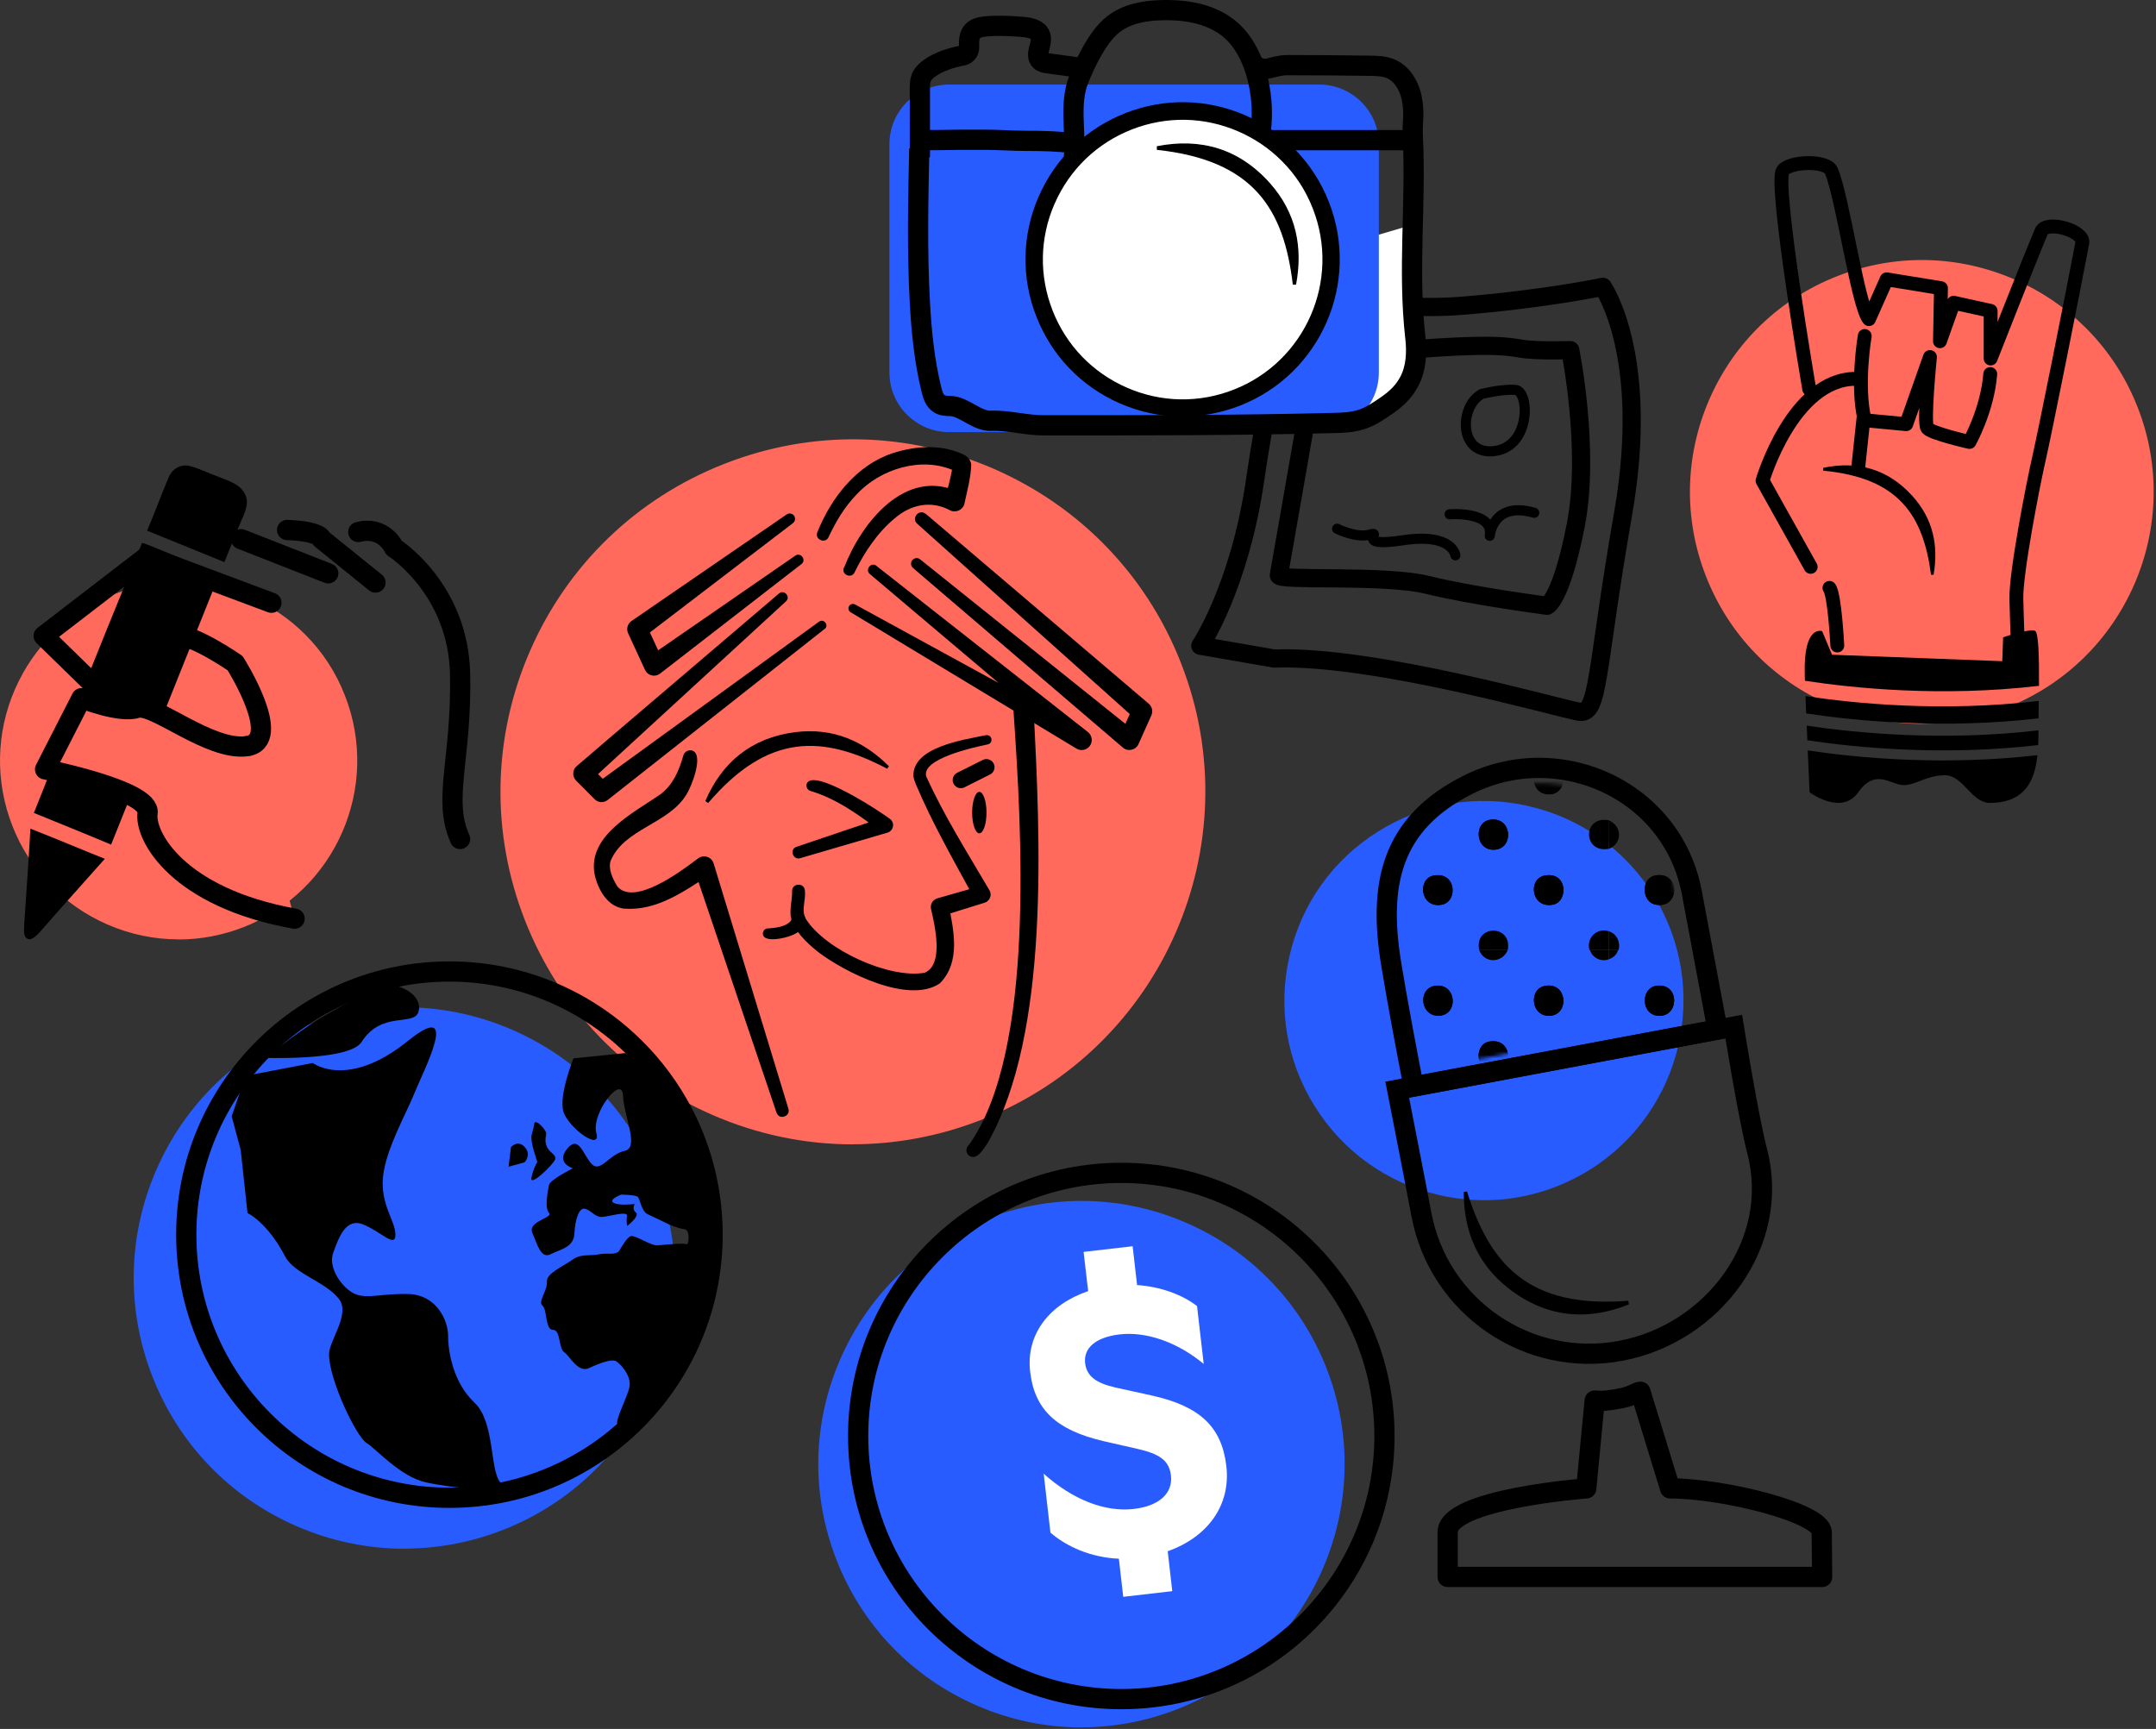
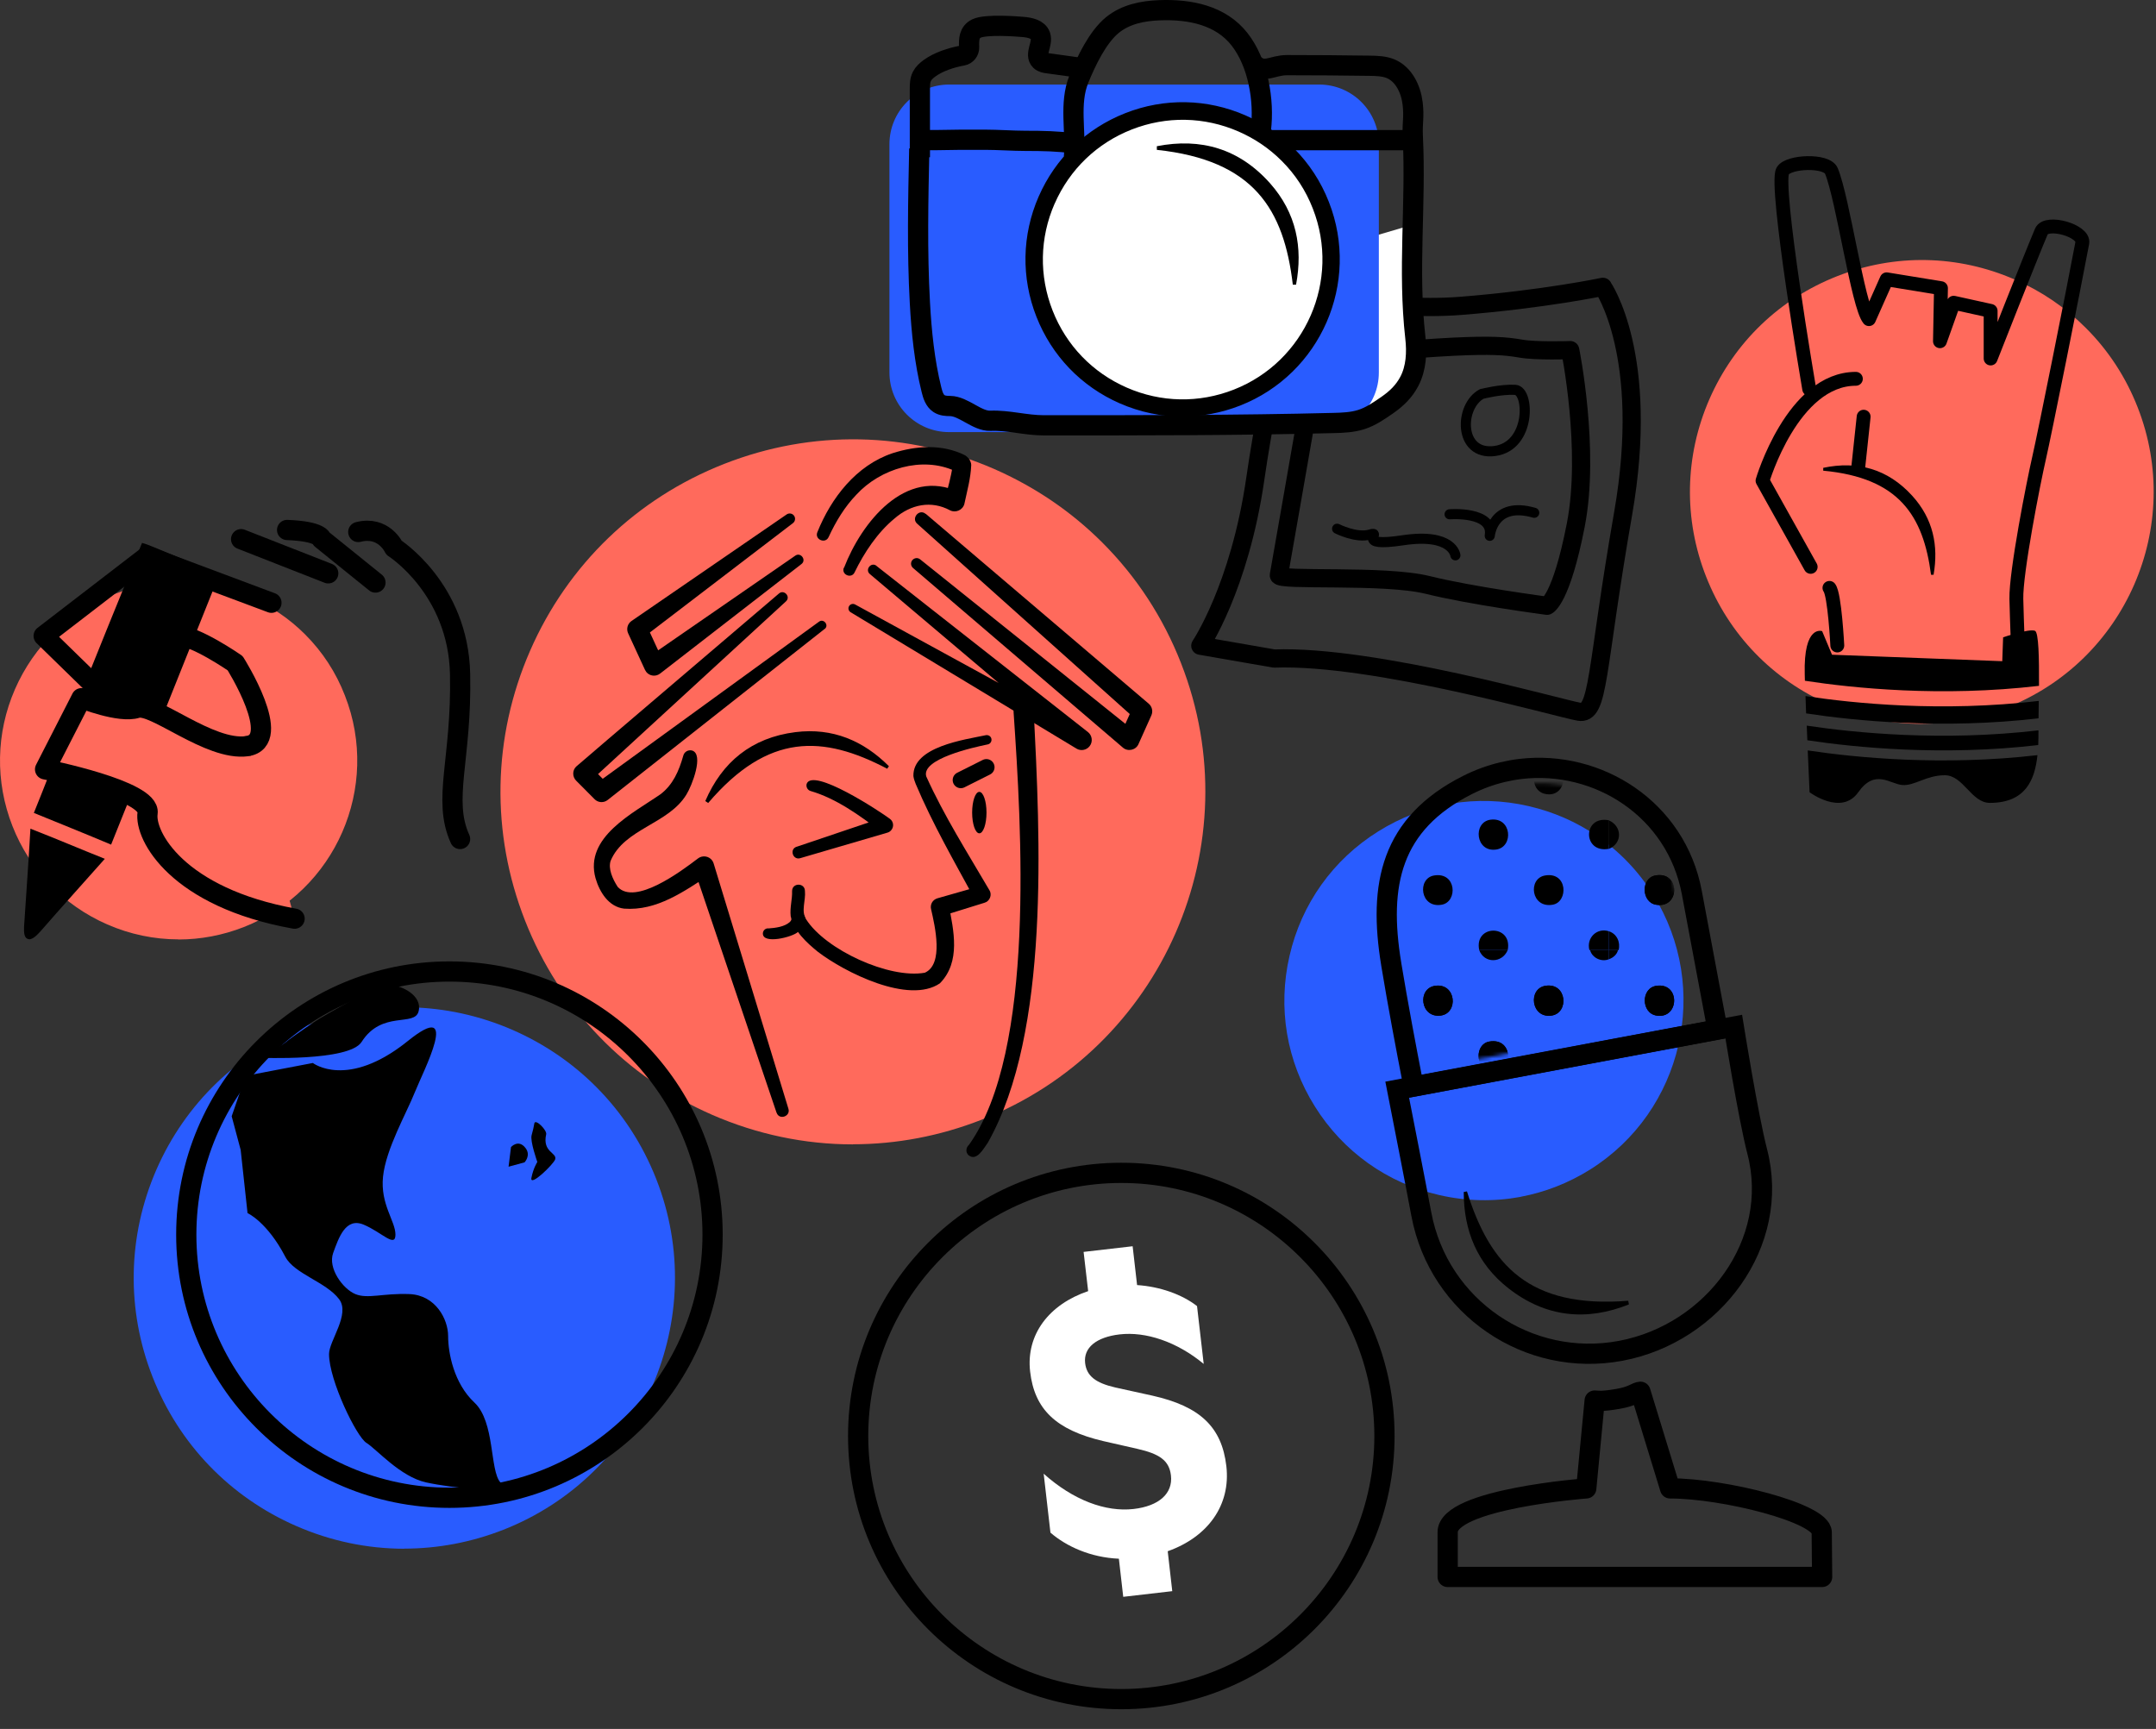
<svg xmlns="http://www.w3.org/2000/svg" width="606" height="486" viewBox="0 0 606 486" fill="none">
  <rect x="0" y="0" width="606" height="486" fill="#333333" stroke="none" />
  <path d="M50.205 264.055C43.385 264.055 36.565 262.662 30.143 259.849C17.868 254.478 8.377 244.647 3.489 232.172C-1.398 219.698 -1.142 206.03 4.2 193.754C9.57 181.45 19.402 171.988 31.877 167.1C44.351 162.213 57.991 162.469 70.295 167.811C76.12 170.368 81.32 173.892 85.753 178.324C90.64 183.212 94.42 188.98 96.949 195.516C107.065 221.289 94.306 250.472 68.533 260.588C62.594 262.918 56.371 264.083 50.176 264.083L50.205 264.055Z" fill="#FF6A5C" />
  <path d="M129.318 235.839C124.26 224.756 129.829 213.475 129.318 189.436C128.806 165.396 110.762 153.973 110.762 153.973C110.762 153.973 107.892 147.693 100.703 149.54" stroke="black" stroke-width="5.683" stroke-linecap="round" stroke-linejoin="round" />
  <path d="M105.533 163.749L90.387 151.53C90.387 151.53 90.273 149.342 80.697 148.973" stroke="black" stroke-width="5.683" stroke-linecap="round" stroke-linejoin="round" />
  <path d="M67.768 151.559L92.262 161.163" stroke="black" stroke-width="5.683" stroke-linecap="round" stroke-linejoin="round" />
  <path d="M76.294 169.431L41.371 156.36L12.273 178.751L25.231 191.396C25.231 191.396 45.463 178.95 50.095 178.751C54.726 178.552 66.093 186.424 66.093 186.424C66.093 186.424 79.96 208.332 69.361 209.753" stroke="black" stroke-width="5.683" stroke-linecap="round" stroke-linejoin="round" />
-   <path d="M68.28 145.392C69.076 143.317 69.956 141.215 68.933 139.055C67.74 136.299 64.643 135.304 62.057 134.281C59.13 133.23 56.317 131.781 53.305 130.985C50.719 130.36 48.389 131.837 47.394 134.224C45.263 139.14 43.501 144.227 41.342 149.171C48.588 152.098 55.862 155.053 63.08 158.008C64.756 153.774 66.461 149.569 68.223 145.392H68.28Z" fill="black" />
  <path d="M31.227 237.429C39.667 216.344 53.306 182.416 61.717 161.303C55.466 158.973 49.328 156.302 43.162 153.773C42.11 153.347 41.031 152.892 39.922 152.608C33.557 168.237 27.107 183.951 21.026 199.437C18.838 204.836 11.734 223.136 9.518 228.506C16.764 231.462 24.038 234.388 31.256 237.429H31.227Z" fill="black" />
  <path d="M8.267 264.056C9.603 263.857 10.654 262.55 11.535 261.612C17.445 254.82 23.498 248.143 29.465 241.408C22.475 238.624 15.57 235.668 8.551 232.94C8.04 242.147 7.358 251.325 6.761 260.532C6.761 261.782 6.562 263.885 8.267 264.027V264.056Z" fill="black" />
  <path d="M69.416 209.753C58.817 211.174 43.245 197.449 38.471 199.012C33.697 200.575 22.899 196.255 22.899 196.255L12.67 216.26C12.67 216.26 42.421 222.142 41.483 228.536C40.546 234.929 49.866 252.319 82.8 258.23" fill="#FF6A5C" />
  <path d="M69.416 209.753C58.817 211.174 43.245 197.449 38.471 199.012C33.697 200.575 22.899 196.255 22.899 196.255L12.67 216.26C12.67 216.26 42.421 222.142 41.483 228.536C40.546 234.929 49.866 252.319 82.8 258.23" stroke="black" stroke-width="5.683" stroke-linecap="round" stroke-linejoin="round" />
  <path d="M450.502 80.626C450.502 80.626 463.999 99.807 456.213 144.419C448.427 189.032 449.535 201.052 443.795 200.057C438.055 199.063 386.055 184.059 358.122 185.111L337.379 181.502C337.379 181.502 348.404 165.22 352.837 134.588C357.27 103.955 363.976 81.223 363.976 81.223C363.976 81.223 387.334 87.815 410.663 85.968C433.992 84.121 450.53 80.626 450.53 80.626H450.502Z" stroke="black" stroke-width="5.115" stroke-linecap="round" stroke-linejoin="round" />
  <path d="M441.353 98.416C441.353 98.416 447.037 126.434 442.916 147.575C438.796 168.716 434.846 170.279 434.846 170.279C434.846 170.279 413.506 167.466 401.287 164.425C389.069 161.385 359.147 163.459 359.459 161.669C359.772 159.879 365.512 127.229 367.103 117.966C368.695 108.702 368.297 100.433 368.297 100.433C368.297 100.433 398.247 97.933 408.619 97.45C418.99 96.966 423.025 97.222 427.43 97.99C431.834 98.757 441.353 98.416 441.353 98.416Z" stroke="black" stroke-width="5.115" stroke-linecap="round" stroke-linejoin="round" />
  <path d="M416.574 110.689C410.067 114.07 409.896 128.165 420.154 126.772C430.413 125.38 429.929 109.808 425.894 109.581C421.859 109.353 416.602 110.717 416.602 110.717L416.574 110.689Z" stroke="black" stroke-width="2.842" stroke-linecap="round" stroke-linejoin="round" />
  <path d="M375.828 148.625C375.828 148.625 381.256 151.381 385.092 150.244C388.928 149.108 380.346 153.967 394.355 151.864C408.364 149.761 409.074 156.098 409.074 156.098" stroke="black" stroke-width="2.842" stroke-linecap="round" stroke-linejoin="round" />
  <path d="M407.451 144.562C407.451 144.562 419.954 143.567 418.732 150.614C418.732 150.614 419.556 140.754 431.235 144.136" stroke="black" stroke-width="2.842" stroke-linecap="round" stroke-linejoin="round" />
  <path d="M347.55 118.192H377.841C377.841 118.192 390.571 118.135 394.066 110.747C397.561 103.359 397.959 79.12 397.959 79.12L396.055 63.463L380.967 67.896L349.88 104.183L347.521 118.192H347.55Z" fill="white" />
  <path d="M370.795 23.767H266.765C257.506 23.767 250 31.273 250 40.533V104.695C250 113.954 257.506 121.46 266.765 121.46H370.795C380.054 121.46 387.56 113.954 387.56 104.695V40.533C387.56 31.273 380.054 23.767 370.795 23.767Z" fill="#295CFF" />
  <path d="M332.407 112.566C354.473 112.566 372.36 94.679 372.36 72.614C372.36 50.548 354.473 32.661 332.407 32.661C310.342 32.661 292.455 50.548 292.455 72.614C292.455 94.679 310.342 112.566 332.407 112.566Z" fill="white" />
  <path d="M255.883 39.393C269.949 39.422 262.816 39.251 276.91 39.28C280.405 39.28 284.753 39.592 288.248 39.592C293.136 39.592 297.341 39.677 301.944 40.303" stroke="black" stroke-width="5.683" stroke-miterlimit="10" />
  <path d="M357.1 39.396C370.086 39.396 383.071 39.396 396.057 39.396" stroke="black" stroke-width="5.683" stroke-miterlimit="10" />
  <path d="M258.557 44.197C258.557 39.423 258.557 29.876 258.557 25.102C258.557 23.88 258.557 22.573 259.125 21.465C259.608 20.527 260.404 19.817 261.256 19.192C263.7 17.401 267.337 16.18 270.548 15.611C271.656 15.412 272.424 14.418 272.395 13.309C272.31 11.008 272.395 9.047 274.441 8.024C277.112 6.717 286.091 7.456 287.512 7.57C289.444 7.74 291.803 8.195 292.428 10.042C293.195 12.343 290.666 15.355 292.428 17.032C292.997 17.572 293.821 17.714 294.588 17.799C298.14 18.282 301.72 18.765 305.272 19.277" stroke="black" stroke-width="5.683" stroke-miterlimit="10" />
  <path d="M258.385 41.782C258.072 56.217 257.76 70.653 258.555 85.059C259.01 93.3 259.834 101.569 261.823 109.582C262.193 111.06 262.676 112.622 263.926 113.446C264.835 114.043 265.972 114.128 267.052 114.128C270.831 114.157 274.61 118.419 278.389 118.277C283.419 118.078 288.25 119.556 293.393 119.556C320.587 119.556 347.582 119.584 374.775 118.902C377.418 118.845 380.089 118.732 382.618 117.936C385.289 117.084 387.619 115.464 389.921 113.873C392.564 112.026 394.61 110.065 396.116 107.223C398.076 103.529 398.303 99.04 397.82 94.891C395.661 75.824 398.048 57.581 397.11 38.401C396.911 34.366 397.536 33.059 397.053 29.052C396.57 25.045 394.553 20.84 390.83 19.305C389.012 18.567 386.994 18.51 385.033 18.481C377.56 18.368 369.007 18.311 361.761 18.311C357.555 18.311 355.453 20.811 352.355 17.998" stroke="black" stroke-width="5.683" stroke-miterlimit="10" />
  <path d="M301.86 44.197C302.485 36.866 300.468 29.137 303.224 22.288C305.27 17.259 308.509 10.411 312.715 7.001C316.409 4.017 321.154 3.051 325.9 2.88C334.595 2.539 343.148 4.358 348.377 11.007C353.605 17.657 355.424 28.142 354.401 36.525" stroke="black" stroke-width="5.683" stroke-miterlimit="10" />
  <path d="M332.405 117.111C326.409 117.111 320.414 115.861 314.759 113.389C303.961 108.672 295.635 100.033 291.316 89.036C286.997 78.068 287.224 66.048 291.941 55.25C296.658 44.452 305.296 36.126 316.293 31.807C327.262 27.488 339.282 27.715 350.08 32.432C355.194 34.677 359.769 37.775 363.662 41.667C367.953 45.958 371.278 51.045 373.522 56.785C382.417 79.46 371.221 105.12 348.545 114.014C343.317 116.06 337.861 117.083 332.405 117.083V117.111ZM296.431 57.239C292.225 66.844 292.026 77.528 295.862 87.303C299.699 97.078 307.087 104.75 316.72 108.956C326.324 113.161 337.008 113.36 346.783 109.524C366.93 101.624 376.904 78.778 369.004 58.632C367.015 53.517 364.06 48.999 360.224 45.191C356.757 41.724 352.694 38.968 348.147 36.979C338.514 32.773 327.858 32.574 318.083 36.41C308.309 40.247 300.636 47.635 296.431 57.268V57.239Z" fill="black" />
  <path d="M325.16 41.1C337.464 38.684 348.319 41.753 357.014 51.557C364.374 59.882 366.249 69.572 364.289 80.029H363.379C360.879 58.774 352.382 45.021 325.16 42.123V41.1Z" fill="black" />
  <path d="M427.421 336.429C419.919 337.821 412.161 337.679 404.518 335.918C389.912 332.565 377.494 323.699 369.566 310.997C361.61 298.295 359.081 283.263 362.462 268.658C365.815 254.052 374.681 241.634 387.383 233.707C400.085 225.75 415.117 223.221 429.694 226.603C436.599 228.194 443.049 231.007 448.818 234.957C455.183 239.304 460.525 244.874 464.674 251.495C481.069 277.694 473.085 312.389 446.885 328.785C440.833 332.565 434.269 335.122 427.449 336.401L427.421 336.429Z" fill="#295CFF" />
  <mask id="mask0_614_6298" style="mask-type:luminance" maskUnits="userSpaceOnUse" x="394" y="220" width="84" height="81">
    <path d="M395.309 269.594C397.014 279.881 398.947 290.139 400.936 300.397L477.516 286.047L471.037 251.55C467.087 230.523 447.424 218.134 427.874 220.435C426.339 220.606 424.833 220.89 423.327 221.231C420.344 221.941 417.388 223.021 414.518 224.442C395.196 234.217 391.985 249.533 395.309 269.594Z" fill="white" />
  </mask>
  <g mask="url(#mask0_614_6298)">
    <path d="M465.636 98.73C461.232 98.048 461.175 90.944 465.636 90.347C472.342 89.438 472.058 99.724 465.636 98.73ZM498.286 98.73C492.46 99.468 491.693 91.143 496.638 90.347C502.52 89.381 503.514 98.076 498.286 98.73ZM529.458 98.73C523.604 99.468 522.808 91.171 527.81 90.347C533.805 89.352 534.459 98.105 529.458 98.73ZM560.658 98.73C554.833 99.611 553.924 91.057 559.01 90.347C564.92 89.495 565.602 97.991 560.658 98.73ZM591.66 98.73C585.92 99.412 585.067 91.001 590.21 90.347C596.064 89.58 596.774 98.105 591.66 98.73ZM622.831 98.73C617.063 99.554 616.125 91.114 621.183 90.347C627.208 89.438 627.833 98.019 622.831 98.73ZM482.97 114.245C476.974 115.268 476.121 106.8 480.952 106.032C487.402 105.038 487.573 113.449 482.97 114.245ZM512.124 114.245C508.061 113.534 507.805 106.8 511.954 106.032C519.058 104.725 518.915 115.41 512.124 114.245ZM545.314 114.245C539.147 115.353 538.295 106.885 543.126 106.032C549.462 104.924 549.888 113.42 545.314 114.245ZM576.315 114.245C570.348 115.239 569.524 106.97 574.127 106.032C580.549 104.754 581.117 113.42 576.315 114.245ZM605.498 114.245C601.406 113.534 601.236 106.771 605.327 106.032C612.431 104.754 612.289 115.41 605.498 114.245ZM466.176 129.93C461.175 129.703 461.09 122.286 465.437 121.547C471.973 120.439 472.143 130.214 466.176 129.93ZM497.177 129.93C492.46 129.617 492.063 122.315 496.439 121.547C503.258 120.354 503.287 130.356 497.177 129.93ZM528.378 129.93C523.576 129.589 523.32 122.286 527.639 121.547C534.317 120.382 534.544 130.356 528.378 129.93ZM560.999 129.731C554.975 131.237 553.781 122.371 558.811 121.519C564.608 120.524 565.688 128.566 560.999 129.731ZM592.001 129.731C586.033 131.067 584.953 122.4 589.812 121.519C595.751 120.468 596.945 128.594 592.001 129.731ZM620.814 129.731C616.722 128.651 617.092 122.201 620.984 121.519C628.287 120.24 627.605 131.493 620.814 129.731ZM482.771 145.417C476.86 146.155 476.093 137.687 481.322 137.034C487.147 136.295 487.715 144.791 482.771 145.417ZM513.772 145.417C507.89 146.099 507.407 137.716 512.323 137.034C518.233 136.181 518.972 144.82 513.772 145.417ZM544.973 145.417C539.091 146.155 538.352 137.687 543.523 137.034C549.377 136.295 550.002 144.791 544.973 145.417ZM576.145 145.417C570.234 146.155 569.438 137.716 574.695 137.034C580.549 136.267 581.089 144.791 576.145 145.417ZM607.345 145.417C601.378 146.354 600.61 137.574 605.896 137.034C611.693 136.437 612.232 144.649 607.345 145.417ZM465.437 160.931C461.374 160.25 461.146 153.515 465.267 152.719C472.314 151.384 472.314 162.097 465.437 160.931ZM498.627 160.931C492.432 162.04 491.665 153.572 496.439 152.719C502.69 151.64 503.23 160.107 498.627 160.931ZM527.099 160.733C523.462 159.596 523.803 153.487 527.469 152.719C534.913 151.156 534.374 163.034 527.099 160.733ZM558.811 160.931C554.748 160.25 554.52 153.487 558.641 152.719C565.688 151.412 565.688 162.097 558.811 160.931ZM592.001 160.931C585.806 162.04 585.095 153.543 589.812 152.719C596.064 151.64 596.604 160.107 592.001 160.931ZM621.013 160.931C616.949 160.221 616.864 153.572 620.842 152.719C627.89 151.242 628.088 162.153 621.013 160.931ZM481.691 176.617C476.917 176.304 476.605 169.002 480.952 168.234C487.601 167.069 487.857 177.015 481.691 176.617ZM514.312 176.418C508.288 177.896 507.066 169.087 512.124 168.206C517.949 167.211 518.972 175.253 514.312 176.418ZM543.864 176.617C539.147 176.304 538.721 169.03 543.126 168.234C549.917 167.012 550.031 177.043 543.864 176.617ZM576.514 176.418C570.433 177.725 569.495 169.058 574.326 168.206C580.293 167.155 581.345 175.367 576.514 176.418ZM607.686 176.418C601.662 177.924 600.468 169.058 605.498 168.206C611.295 167.211 612.375 175.253 607.686 176.418ZM467.085 192.103C461.317 192.814 460.663 184.431 465.636 183.721C471.603 182.868 472.257 191.478 467.085 192.103ZM498.286 192.103C492.432 192.814 491.693 184.545 496.638 183.721C502.605 182.726 503.429 191.478 498.286 192.103ZM529.458 192.103C523.604 192.842 522.808 184.545 527.81 183.721C533.805 182.726 534.459 191.478 529.458 192.103ZM560.658 192.103C554.776 193.013 553.924 184.431 559.01 183.721C564.949 182.868 565.574 191.336 560.658 192.103ZM591.66 192.103C585.834 192.814 585.096 184.374 590.21 183.721C596.064 182.954 596.774 191.478 591.66 192.103ZM622.831 192.103C616.978 192.842 616.182 184.545 621.183 183.721C627.208 182.726 627.861 191.478 622.831 192.103ZM482.97 207.618C476.974 208.641 476.264 200.344 480.782 199.406C487.147 198.099 487.8 206.794 482.97 207.618ZM512.124 207.618C508.032 206.936 507.833 200.174 511.954 199.406C518.972 198.099 519.001 208.755 512.124 207.618ZM545.314 207.618C539.119 208.727 538.352 200.259 543.126 199.406C549.377 198.326 549.917 206.794 545.314 207.618ZM576.315 207.618C570.319 208.641 569.609 200.372 574.127 199.406C580.492 198.071 581.174 206.794 576.315 207.618ZM605.498 207.618C601.406 206.936 601.207 200.174 605.327 199.406C612.318 198.099 612.431 208.755 605.498 207.618ZM466.176 223.304C461.26 223.077 461.004 215.632 465.437 214.921C472.03 213.87 472.115 223.588 466.176 223.304ZM497.376 223.304C492.546 223.133 491.921 215.717 496.467 214.921C503.145 213.728 503.372 223.531 497.376 223.304ZM528.378 223.304C523.604 222.963 523.206 215.575 527.838 214.921C534.516 213.984 534.374 223.73 528.378 223.304ZM560.999 223.105C554.975 224.583 553.753 215.745 558.811 214.893C564.636 213.898 565.659 221.94 560.999 223.105ZM590.722 223.304C585.806 223.133 585.323 215.632 589.983 214.921C596.519 213.898 596.632 223.503 590.722 223.304ZM620.814 223.105C616.751 222.054 617.006 215.518 621.183 214.893C628.344 213.841 627.492 224.838 620.814 223.105ZM482.771 238.79C476.86 239.529 476.178 231.147 481.123 230.408C487.204 229.498 487.715 238.165 482.771 238.79ZM513.772 238.79C507.919 239.501 507.379 231.09 512.323 230.408C518.29 229.555 518.944 238.165 513.772 238.79ZM544.973 238.79C539.119 239.501 538.38 231.232 543.325 230.408C549.263 229.413 550.144 238.165 544.973 238.79ZM576.145 238.79C570.291 239.529 569.495 231.232 574.496 230.408C580.492 229.413 581.146 238.165 576.145 238.79ZM607.345 238.79C601.463 239.7 600.639 231.09 605.697 230.408C611.664 229.612 612.261 238.023 607.345 238.79ZM465.437 254.305C461.345 253.595 461.175 246.86 465.267 246.093C472.314 244.758 472.314 255.499 465.437 254.305ZM498.627 254.305C492.46 255.414 491.608 246.946 496.439 246.093C502.747 244.985 503.202 253.481 498.627 254.305ZM529.827 254.305C523.689 255.414 522.723 246.917 527.639 246.093C534.061 245.042 534.175 253.51 529.827 254.305ZM558.811 254.305C554.662 253.595 554.577 246.832 558.641 246.093C565.773 244.814 565.602 255.47 558.811 254.305ZM592.001 254.305C585.891 255.414 585.01 246.917 589.812 246.093C596.149 245.013 596.547 253.481 592.001 254.305ZM623.201 254.305C617.063 255.414 616.097 246.946 621.013 246.093C627.406 244.985 627.605 253.51 623.201 254.305Z" fill="black" />
    <path d="M485.954 267.066H477.941C476.52 259.764 487.574 259.764 485.954 267.066Z" fill="black" />
    <path d="M452.223 238.62V230.607C455.945 232.227 456.087 237.029 452.223 238.62Z" fill="black" />
    <path d="M454.951 267.066H452.223V261.781C454.467 262.491 455.519 264.85 454.951 267.066Z" fill="black" />
    <path d="M481.123 230.41C487.204 229.5 487.716 238.167 482.772 238.792C476.861 239.531 476.179 231.149 481.123 230.41Z" fill="black" />
    <path d="M465.266 246.095C472.313 244.76 472.313 255.501 465.437 254.308C461.345 253.597 461.174 246.863 465.266 246.095Z" fill="black" />
    <path d="M465.439 214.894C472.032 213.843 472.117 223.561 466.178 223.277C461.262 223.05 461.006 215.605 465.439 214.894Z" fill="black" />
    <path d="M465.636 285.477C461.232 284.795 461.175 277.691 465.636 277.095C472.342 276.185 472.058 286.472 465.636 285.477ZM498.286 285.477C492.46 286.216 491.693 277.89 496.638 277.095C502.52 276.128 503.514 284.824 498.286 285.477ZM529.458 285.477C523.604 286.216 522.808 277.919 527.81 277.095C533.805 276.1 534.459 284.852 529.458 285.477ZM560.658 285.477C554.833 286.358 553.924 277.805 559.01 277.095C564.92 276.242 565.602 284.738 560.658 285.477ZM591.66 285.477C585.92 286.159 585.067 277.748 590.21 277.095C596.064 276.327 596.774 284.852 591.66 285.477ZM622.831 285.477C617.063 286.301 616.125 277.862 621.183 277.095C627.208 276.185 627.833 284.767 622.831 285.477ZM482.97 300.992C476.974 302.015 476.121 293.547 480.952 292.78C487.402 291.785 487.573 300.196 482.97 300.992ZM512.124 300.992C508.061 300.282 507.805 293.547 511.954 292.78C519.058 291.473 518.915 302.157 512.124 300.992ZM545.314 300.992C539.147 302.1 538.295 293.632 543.126 292.78C549.462 291.672 549.888 300.168 545.314 300.992ZM576.315 300.992C570.348 301.987 569.524 293.718 574.127 292.78C580.549 291.501 581.117 300.168 576.315 300.992ZM605.498 300.992C601.406 300.282 601.236 293.519 605.327 292.78C612.431 291.501 612.289 302.157 605.498 300.992ZM466.176 316.678C461.175 316.45 461.09 309.034 465.437 308.295C471.973 307.187 472.143 316.962 466.176 316.678ZM497.177 316.678C492.46 316.365 492.063 309.062 496.439 308.295C503.258 307.101 503.287 317.104 497.177 316.678ZM528.378 316.678C523.576 316.337 523.32 309.034 527.639 308.295C534.317 307.13 534.544 317.104 528.378 316.678ZM560.999 316.479C554.975 317.985 553.781 309.119 558.811 308.267C564.608 307.272 565.688 315.314 560.999 316.479ZM592.001 316.479C586.033 317.814 584.953 309.147 589.812 308.267C595.751 307.215 596.945 315.342 592.001 316.479ZM620.814 316.479C616.722 315.399 617.092 308.948 620.984 308.267C628.287 306.988 627.605 318.24 620.814 316.479ZM482.771 332.164C476.86 332.903 476.093 324.435 481.322 323.781C487.147 323.043 487.715 331.539 482.771 332.164ZM513.772 332.164C507.89 332.846 507.407 324.463 512.323 323.781C518.233 322.929 518.972 331.567 513.772 332.164ZM544.973 332.164C539.091 332.903 538.352 324.435 543.523 323.781C549.377 323.043 550.002 331.539 544.973 332.164ZM576.145 332.164C570.234 332.903 569.438 324.463 574.695 323.781C580.549 323.014 581.089 331.539 576.145 332.164ZM607.345 332.164C601.378 333.102 600.61 324.321 605.896 323.781C611.693 323.185 612.232 331.397 607.345 332.164ZM465.437 347.679C461.374 346.997 461.146 340.263 465.267 339.467C472.314 338.131 472.314 348.844 465.437 347.679ZM498.627 347.679C492.432 348.787 491.665 340.319 496.439 339.467C502.69 338.387 503.23 346.855 498.627 347.679ZM527.099 347.48C523.462 346.343 523.803 340.234 527.469 339.467C534.913 337.904 534.374 349.782 527.099 347.48ZM558.811 347.679C554.748 346.997 554.52 340.234 558.641 339.467C565.688 338.16 565.688 348.844 558.811 347.679ZM592.001 347.679C585.806 348.787 585.095 340.291 589.812 339.467C596.064 338.387 596.604 346.855 592.001 347.679ZM621.013 347.679C616.949 346.969 616.864 340.319 620.842 339.467C627.89 337.989 628.088 348.901 621.013 347.679ZM481.691 363.364C476.917 363.052 476.605 355.749 480.952 354.982C487.601 353.817 487.857 363.762 481.691 363.364ZM514.312 363.166C508.288 364.643 507.066 355.834 512.124 354.953C517.949 353.959 518.972 362.001 514.312 363.166ZM543.864 363.364C539.147 363.052 538.721 355.777 543.126 354.982C549.917 353.76 550.031 363.791 543.864 363.364ZM576.514 363.166C570.433 364.473 569.495 355.806 574.326 354.953C580.293 353.902 581.345 362.114 576.514 363.166ZM607.686 363.166C601.662 364.672 600.468 355.806 605.498 354.953C611.295 353.959 612.375 362.001 607.686 363.166ZM467.085 378.851C461.317 379.561 460.663 371.179 465.636 370.468C471.603 369.616 472.257 378.226 467.085 378.851ZM498.286 378.851C492.432 379.561 491.693 371.292 496.638 370.468C502.605 369.474 503.429 378.226 498.286 378.851ZM529.458 378.851C523.604 379.59 522.808 371.292 527.81 370.468C533.805 369.474 534.459 378.226 529.458 378.851ZM560.658 378.851C554.776 379.76 553.924 371.179 559.01 370.468C564.949 369.616 565.574 378.084 560.658 378.851ZM591.66 378.851C585.834 379.561 585.096 371.122 590.21 370.468C596.064 369.701 596.774 378.226 591.66 378.851ZM622.831 378.851C616.978 379.59 616.182 371.292 621.183 370.468C627.208 369.474 627.861 378.226 622.831 378.851ZM482.97 394.366C476.974 395.389 476.264 387.092 480.782 386.154C487.147 384.847 487.8 393.542 482.97 394.366ZM512.124 394.366C508.032 393.684 507.833 386.921 511.954 386.154C518.972 384.847 519.001 395.503 512.124 394.366ZM545.314 394.366C539.119 395.474 538.352 387.006 543.126 386.154C549.377 385.074 549.917 393.542 545.314 394.366ZM576.315 394.366C570.319 395.389 569.609 387.12 574.127 386.154C580.492 384.818 581.174 393.542 576.315 394.366ZM605.498 394.366C601.406 393.684 601.207 386.921 605.327 386.154C612.318 384.847 612.431 395.503 605.498 394.366ZM466.176 410.051C461.26 409.824 461.004 402.379 465.437 401.669C472.03 400.617 472.115 410.336 466.176 410.051ZM497.376 410.051C492.546 409.881 491.921 402.464 496.467 401.669C503.145 400.475 503.372 410.279 497.376 410.051ZM528.378 410.051C523.604 409.71 523.206 402.322 527.838 401.669C534.516 400.731 534.374 410.478 528.378 410.051ZM560.999 409.852C554.975 411.33 553.753 402.493 558.811 401.64C564.636 400.646 565.659 408.687 560.999 409.852ZM590.722 410.051C585.806 409.881 585.323 402.379 589.983 401.669C596.519 400.646 596.632 410.25 590.722 410.051ZM620.814 409.852C616.751 408.801 617.006 402.266 621.183 401.64C628.344 400.589 627.492 411.586 620.814 409.852ZM482.771 425.538C476.86 426.277 476.178 417.894 481.123 417.155C487.204 416.246 487.715 424.913 482.771 425.538ZM513.772 425.538C507.919 426.248 507.379 417.837 512.323 417.155C518.29 416.303 518.944 424.913 513.772 425.538ZM544.973 425.538C539.119 426.248 538.38 417.979 543.325 417.155C549.263 416.161 550.144 424.913 544.973 425.538ZM576.145 425.538C570.291 426.277 569.495 417.979 574.496 417.155C580.492 416.161 581.146 424.913 576.145 425.538ZM607.345 425.538C601.463 426.447 600.639 417.837 605.697 417.155C611.664 416.36 612.261 424.771 607.345 425.538ZM465.437 441.053C461.345 440.342 461.175 433.608 465.267 432.841C472.314 431.505 472.314 442.246 465.437 441.053ZM498.627 441.053C492.46 442.161 491.608 433.693 496.439 432.841C502.747 431.733 503.202 440.229 498.627 441.053ZM529.827 441.053C523.689 442.161 522.723 433.665 527.639 432.841C534.061 431.789 534.175 440.257 529.827 441.053ZM558.811 441.053C554.662 440.342 554.577 433.58 558.641 432.841C565.773 431.562 565.602 442.218 558.811 441.053ZM592.001 441.053C585.891 442.161 585.01 433.665 589.812 432.841C596.149 431.761 596.547 440.229 592.001 441.053ZM623.201 441.053C617.063 442.161 616.097 433.693 621.013 432.841C627.406 431.733 627.605 440.257 623.201 441.053Z" fill="black" />
    <path d="M452.223 300.795V292.952C455.945 294.089 456.002 299.545 452.223 300.795Z" fill="black" />
    <path d="M454.78 267.065C454.524 268.258 453.416 269.253 452.223 269.622V267.065H454.78Z" fill="black" />
    <path d="M465.635 277.095C472.341 276.186 472.057 286.472 465.635 285.478C461.231 284.796 461.174 277.692 465.635 277.095Z" fill="black" />
    <path d="M480.952 292.781C487.403 291.787 487.573 300.198 482.97 300.993C476.974 302.016 476.122 293.549 480.952 292.781Z" fill="black" />
-     <path d="M278.89 98.73C274.486 98.048 274.429 90.944 278.89 90.347C285.596 89.438 285.312 99.724 278.89 98.73ZM311.54 98.73C305.714 99.468 304.947 91.143 309.891 90.347C315.774 89.381 316.768 98.076 311.54 98.73ZM342.712 98.73C336.858 99.468 336.062 91.171 341.063 90.347C347.059 89.352 347.713 98.105 342.712 98.73ZM373.912 98.73C368.087 99.611 367.177 91.057 372.264 90.347C378.174 89.495 378.856 97.991 373.912 98.73ZM404.913 98.73C399.173 99.412 398.321 91.001 403.464 90.347C409.318 89.58 410.028 98.105 404.913 98.73ZM436.085 98.73C430.317 99.554 429.379 91.114 434.437 90.347C440.461 89.438 441.087 98.019 436.085 98.73ZM296.224 114.245C290.228 115.268 289.375 106.8 294.206 106.032C300.656 105.038 300.827 113.449 296.224 114.245ZM325.378 114.245C321.315 113.534 321.059 106.8 325.208 106.032C332.311 104.725 332.169 115.41 325.378 114.245ZM358.568 114.245C352.401 115.353 351.549 106.885 356.38 106.032C362.716 104.924 363.142 113.42 358.568 114.245ZM389.597 114.245C383.63 115.239 382.806 106.97 387.409 106.032C393.831 104.754 394.4 113.42 389.597 114.245ZM418.752 114.245C414.66 113.534 414.49 106.771 418.581 106.032C425.685 104.754 425.543 115.41 418.752 114.245ZM279.43 129.93C274.429 129.703 274.344 122.286 278.691 121.547C285.227 120.439 285.397 130.214 279.43 129.93ZM310.431 129.93C305.714 129.617 305.317 122.315 309.693 121.547C316.512 120.354 316.541 130.356 310.431 129.93ZM341.632 129.93C336.83 129.589 336.574 122.286 340.893 121.547C347.571 120.382 347.798 130.356 341.632 129.93ZM374.253 129.731C368.229 131.237 367.035 122.371 372.065 121.519C377.862 120.524 378.942 128.566 374.253 129.731ZM405.254 129.731C399.287 131.067 398.207 122.4 403.066 121.519C409.005 120.468 410.199 128.594 405.254 129.731ZM434.096 129.731C430.005 128.651 430.374 122.201 434.267 121.519C441.57 120.24 440.888 131.493 434.096 129.731ZM296.025 145.417C290.114 146.155 289.347 137.687 294.575 137.034C300.401 136.295 300.969 144.791 296.025 145.417ZM327.026 145.417C321.144 146.099 320.661 137.716 325.577 137.034C331.487 136.181 332.226 144.82 327.026 145.417ZM358.227 145.417C352.344 146.155 351.606 137.687 356.777 137.034C362.631 136.295 363.256 144.791 358.227 145.417ZM389.398 145.417C383.488 146.155 382.692 137.716 387.949 137.034C393.803 136.267 394.343 144.791 389.398 145.417ZM420.599 145.417C414.632 146.354 413.864 137.574 419.15 137.034C424.946 136.437 425.486 144.649 420.599 145.417ZM278.691 160.931C274.628 160.25 274.4 153.515 278.521 152.719C285.568 151.384 285.568 162.097 278.691 160.931ZM311.909 160.931C305.714 162.04 304.947 153.572 309.721 152.719C315.972 151.64 316.512 160.107 311.909 160.931ZM340.353 160.733C336.716 159.596 337.057 153.487 340.722 152.719C348.167 151.156 347.627 163.034 340.353 160.733ZM372.065 160.931C368.002 160.25 367.774 153.487 371.894 152.719C378.942 151.412 378.942 162.097 372.065 160.931ZM405.254 160.931C399.06 162.04 398.349 153.543 403.066 152.719C409.318 151.64 409.858 160.107 405.254 160.931ZM434.267 160.931C430.203 160.221 430.118 153.572 434.096 152.719C441.143 151.242 441.342 162.153 434.267 160.931ZM294.945 176.617C290.171 176.304 289.858 169.002 294.206 168.234C300.855 167.069 301.111 177.015 294.945 176.617ZM327.566 176.418C321.542 177.896 320.32 169.087 325.378 168.206C331.203 167.211 332.226 175.253 327.566 176.418ZM357.118 176.617C352.401 176.304 351.975 169.03 356.38 168.234C363.171 167.012 363.284 177.043 357.118 176.617ZM389.768 176.418C383.687 177.725 382.749 169.058 387.58 168.206C393.547 167.155 394.599 175.367 389.768 176.418ZM420.94 176.418C414.916 177.924 413.722 169.058 418.752 168.206C424.549 167.211 425.628 175.253 420.94 176.418ZM280.339 192.103C274.571 192.814 273.917 184.431 278.89 183.721C284.857 182.868 285.511 191.478 280.339 192.103ZM311.54 192.103C305.686 192.814 304.947 184.545 309.891 183.721C315.859 182.726 316.683 191.478 311.54 192.103ZM342.712 192.103C336.858 192.842 336.062 184.545 341.063 183.721C347.059 182.726 347.713 191.478 342.712 192.103ZM373.912 192.103C368.03 193.013 367.177 184.431 372.264 183.721C378.203 182.868 378.828 191.336 373.912 192.103ZM404.913 192.103C399.088 192.814 398.349 184.374 403.464 183.721C409.318 182.954 410.028 191.478 404.913 192.103ZM436.085 192.103C430.232 192.842 429.436 184.545 434.437 183.721C440.461 182.726 441.115 191.478 436.085 192.103ZM296.224 207.618C290.228 208.641 289.517 200.344 294.036 199.406C300.401 198.099 301.054 206.794 296.224 207.618ZM325.378 207.618C321.286 206.936 321.087 200.174 325.208 199.406C332.226 198.099 332.255 208.755 325.378 207.618ZM358.568 207.618C352.373 208.727 351.606 200.259 356.38 199.406C362.631 198.326 363.171 206.794 358.568 207.618ZM389.597 207.618C383.602 208.641 382.891 200.372 387.409 199.406C393.775 198.071 394.456 206.794 389.597 207.618ZM418.752 207.618C414.66 206.936 414.461 200.174 418.581 199.406C425.572 198.099 425.685 208.755 418.752 207.618ZM279.43 223.304C274.514 223.077 274.258 215.632 278.691 214.921C285.284 213.87 285.369 223.588 279.43 223.304ZM310.63 223.304C305.8 223.133 305.174 215.717 309.721 214.921C316.399 213.728 316.626 223.531 310.63 223.304ZM341.632 223.304C336.858 222.963 336.46 215.575 341.092 214.921C347.77 213.984 347.627 223.73 341.632 223.304ZM374.253 223.105C368.229 224.583 367.007 215.745 372.065 214.893C377.89 213.898 378.913 221.94 374.253 223.105ZM404.004 223.304C399.088 223.133 398.605 215.632 403.265 214.921C409.801 213.898 409.915 223.503 404.004 223.304ZM434.096 223.105C430.033 222.054 430.289 215.518 434.466 214.893C441.627 213.841 440.774 224.838 434.096 223.105ZM296.025 238.79C290.114 239.529 289.432 231.147 294.377 230.408C300.457 229.498 300.969 238.165 296.025 238.79ZM327.026 238.79C321.172 239.501 320.633 231.09 325.577 230.408C331.544 229.555 332.198 238.165 327.026 238.79ZM358.227 238.79C352.373 239.501 351.634 231.232 356.578 230.408C362.517 229.413 363.398 238.165 358.227 238.79ZM389.398 238.79C383.545 239.529 382.749 231.232 387.75 230.408C393.746 229.413 394.4 238.165 389.398 238.79ZM420.599 238.79C414.717 239.7 413.893 231.09 418.951 230.408C424.918 229.612 425.515 238.023 420.599 238.79ZM278.691 254.305C274.599 253.595 274.429 246.86 278.521 246.093C285.568 244.758 285.568 255.499 278.691 254.305ZM311.909 254.305C305.743 255.414 304.89 246.946 309.721 246.093C316.029 244.985 316.484 253.481 311.909 254.305ZM343.081 254.305C336.943 255.414 335.977 246.917 340.893 246.093C347.315 245.042 347.429 253.51 343.081 254.305ZM372.065 254.305C367.916 253.595 367.831 246.832 371.894 246.093C379.027 244.814 378.856 255.47 372.065 254.305ZM405.254 254.305C399.145 255.414 398.264 246.917 403.066 246.093C409.403 245.013 409.801 253.481 405.254 254.305ZM436.455 254.305C430.317 255.414 429.351 246.946 434.267 246.093C440.66 244.985 440.859 253.51 436.455 254.305Z" fill="black" />
    <path d="M452.224 230.58V238.593C444.808 239.985 444.751 229.13 452.224 230.58Z" fill="black" />
    <path d="M392.58 267.064H384.567C383.174 259.676 394.256 259.875 392.58 267.064Z" fill="black" />
    <path d="M423.783 267.064H415.77C414.264 259.79 425.204 259.761 423.783 267.064Z" fill="black" />
    <path d="M452.227 261.78V267.065H446.742C445.833 263.656 448.845 260.672 452.227 261.78Z" fill="black" />
    <path d="M387.749 230.408C393.745 229.414 394.398 238.166 389.397 238.791C383.544 239.53 382.748 231.232 387.749 230.408Z" fill="black" />
    <path d="M418.95 230.41C424.917 229.614 425.514 238.025 420.598 238.793C414.716 239.702 413.892 231.092 418.95 230.41Z" fill="black" />
    <path d="M434.436 214.894C441.596 213.843 440.744 224.839 434.066 223.106C430.003 222.055 430.259 215.519 434.436 214.894Z" fill="black" />
    <path d="M434.268 246.093C440.662 244.985 440.86 253.51 436.456 254.305C430.318 255.414 429.352 246.946 434.268 246.093Z" fill="black" />
    <path d="M403.267 214.893C409.803 213.87 409.917 223.475 404.006 223.276C399.09 223.106 398.607 215.604 403.267 214.893Z" fill="black" />
    <path d="M403.067 246.094C409.404 245.015 409.801 253.483 405.255 254.307C399.146 255.415 398.265 246.919 403.067 246.094Z" fill="black" />
    <path d="M278.89 285.477C274.486 284.795 274.429 277.691 278.89 277.095C285.596 276.185 285.312 286.472 278.89 285.477ZM311.54 285.477C305.714 286.216 304.947 277.89 309.891 277.095C315.774 276.128 316.768 284.824 311.54 285.477ZM342.712 285.477C336.858 286.216 336.062 277.919 341.063 277.095C347.059 276.1 347.713 284.852 342.712 285.477ZM373.912 285.477C368.087 286.358 367.177 277.805 372.264 277.095C378.174 276.242 378.856 284.738 373.912 285.477ZM404.913 285.477C399.173 286.159 398.321 277.748 403.464 277.095C409.318 276.327 410.028 284.852 404.913 285.477ZM436.085 285.477C430.317 286.301 429.379 277.862 434.437 277.095C440.461 276.185 441.087 284.767 436.085 285.477ZM296.224 300.992C290.228 302.015 289.375 293.547 294.206 292.78C300.656 291.785 300.827 300.196 296.224 300.992ZM325.378 300.992C321.315 300.282 321.059 293.547 325.208 292.78C332.311 291.473 332.169 302.157 325.378 300.992ZM358.568 300.992C352.401 302.1 351.549 293.632 356.38 292.78C362.716 291.672 363.142 300.168 358.568 300.992ZM389.597 300.992C383.63 301.987 382.806 293.718 387.409 292.78C393.831 291.501 394.4 300.168 389.597 300.992ZM418.752 300.992C414.66 300.282 414.49 293.519 418.581 292.78C425.685 291.501 425.543 302.157 418.752 300.992ZM279.43 316.678C274.429 316.45 274.344 309.034 278.691 308.295C285.227 307.187 285.397 316.962 279.43 316.678ZM310.431 316.678C305.714 316.365 305.317 309.062 309.693 308.295C316.512 307.101 316.541 317.104 310.431 316.678ZM341.632 316.678C336.83 316.337 336.574 309.034 340.893 308.295C347.571 307.13 347.798 317.104 341.632 316.678ZM374.253 316.479C368.229 317.985 367.035 309.119 372.065 308.267C377.862 307.272 378.942 315.314 374.253 316.479ZM405.254 316.479C399.287 317.814 398.207 309.147 403.066 308.267C409.005 307.215 410.199 315.342 405.254 316.479ZM434.096 316.479C430.005 315.399 430.374 308.948 434.267 308.267C441.57 306.988 440.888 318.24 434.096 316.479ZM296.025 332.164C290.114 332.903 289.347 324.435 294.575 323.781C300.401 323.043 300.969 331.539 296.025 332.164ZM327.026 332.164C321.144 332.846 320.661 324.463 325.577 323.781C331.487 322.929 332.226 331.567 327.026 332.164ZM358.227 332.164C352.344 332.903 351.606 324.435 356.777 323.781C362.631 323.043 363.256 331.539 358.227 332.164ZM389.398 332.164C383.488 332.903 382.692 324.463 387.949 323.781C393.803 323.014 394.343 331.539 389.398 332.164ZM420.599 332.164C414.632 333.102 413.864 324.321 419.15 323.781C424.946 323.185 425.486 331.397 420.599 332.164ZM278.691 347.679C274.628 346.997 274.4 340.263 278.521 339.467C285.568 338.131 285.568 348.844 278.691 347.679ZM311.909 347.679C305.714 348.787 304.947 340.319 309.721 339.467C315.972 338.387 316.512 346.855 311.909 347.679ZM340.353 347.48C336.716 346.343 337.057 340.234 340.722 339.467C348.167 337.904 347.627 349.782 340.353 347.48ZM372.065 347.679C368.002 346.997 367.774 340.234 371.894 339.467C378.942 338.16 378.942 348.844 372.065 347.679ZM405.254 347.679C399.06 348.787 398.349 340.291 403.066 339.467C409.318 338.387 409.858 346.855 405.254 347.679ZM434.267 347.679C430.203 346.969 430.118 340.319 434.096 339.467C441.143 337.989 441.342 348.901 434.267 347.679ZM294.945 363.364C290.171 363.052 289.858 355.749 294.206 354.982C300.855 353.817 301.111 363.762 294.945 363.364ZM327.566 363.166C321.542 364.643 320.32 355.834 325.378 354.953C331.203 353.959 332.226 362.001 327.566 363.166ZM357.118 363.364C352.401 363.052 351.975 355.777 356.38 354.982C363.171 353.76 363.284 363.791 357.118 363.364ZM389.768 363.166C383.687 364.473 382.749 355.806 387.58 354.953C393.547 353.902 394.599 362.114 389.768 363.166ZM420.94 363.166C414.916 364.672 413.722 355.806 418.752 354.953C424.549 353.959 425.628 362.001 420.94 363.166ZM280.339 378.851C274.571 379.561 273.917 371.179 278.89 370.468C284.857 369.616 285.511 378.226 280.339 378.851ZM311.54 378.851C305.686 379.561 304.947 371.292 309.891 370.468C315.859 369.474 316.683 378.226 311.54 378.851ZM342.712 378.851C336.858 379.59 336.062 371.292 341.063 370.468C347.059 369.474 347.713 378.226 342.712 378.851ZM373.912 378.851C368.03 379.76 367.177 371.179 372.264 370.468C378.203 369.616 378.828 378.084 373.912 378.851ZM404.913 378.851C399.088 379.561 398.349 371.122 403.464 370.468C409.318 369.701 410.028 378.226 404.913 378.851ZM436.085 378.851C430.232 379.59 429.436 371.292 434.437 370.468C440.461 369.474 441.115 378.226 436.085 378.851ZM296.224 394.366C290.228 395.389 289.517 387.092 294.036 386.154C300.401 384.847 301.054 393.542 296.224 394.366ZM325.378 394.366C321.286 393.684 321.087 386.921 325.208 386.154C332.226 384.847 332.255 395.503 325.378 394.366ZM358.568 394.366C352.373 395.474 351.606 387.006 356.38 386.154C362.631 385.074 363.171 393.542 358.568 394.366ZM389.597 394.366C383.602 395.389 382.891 387.12 387.409 386.154C393.775 384.818 394.456 393.542 389.597 394.366ZM418.752 394.366C414.66 393.684 414.461 386.921 418.581 386.154C425.572 384.847 425.685 395.503 418.752 394.366ZM279.43 410.051C274.514 409.824 274.258 402.379 278.691 401.669C285.284 400.617 285.369 410.336 279.43 410.051ZM310.63 410.051C305.8 409.881 305.174 402.464 309.721 401.669C316.399 400.475 316.626 410.279 310.63 410.051ZM341.632 410.051C336.858 409.71 336.46 402.322 341.092 401.669C347.77 400.731 347.627 410.478 341.632 410.051ZM374.253 409.852C368.229 411.33 367.007 402.493 372.065 401.64C377.89 400.646 378.913 408.687 374.253 409.852ZM404.004 410.051C399.088 409.881 398.605 402.379 403.265 401.669C409.801 400.646 409.915 410.25 404.004 410.051ZM434.096 409.852C430.033 408.801 430.289 402.266 434.466 401.64C441.627 400.589 440.774 411.586 434.096 409.852ZM296.025 425.538C290.114 426.277 289.432 417.894 294.377 417.155C300.457 416.246 300.969 424.913 296.025 425.538ZM327.026 425.538C321.172 426.248 320.633 417.837 325.577 417.155C331.544 416.303 332.198 424.913 327.026 425.538ZM358.227 425.538C352.373 426.248 351.634 417.979 356.578 417.155C362.517 416.161 363.398 424.913 358.227 425.538ZM389.398 425.538C383.545 426.277 382.749 417.979 387.75 417.155C393.746 416.161 394.4 424.913 389.398 425.538ZM420.599 425.538C414.717 426.447 413.893 417.837 418.951 417.155C424.918 416.36 425.515 424.771 420.599 425.538ZM278.691 441.053C274.599 440.342 274.429 433.608 278.521 432.841C285.568 431.505 285.568 442.246 278.691 441.053ZM311.909 441.053C305.743 442.161 304.89 433.693 309.721 432.841C316.029 431.733 316.484 440.229 311.909 441.053ZM343.081 441.053C336.943 442.161 335.977 433.665 340.893 432.841C347.315 431.789 347.429 440.257 343.081 441.053ZM372.065 441.053C367.916 440.342 367.831 433.58 371.894 432.841C379.027 431.562 378.856 442.218 372.065 441.053ZM405.254 441.053C399.145 442.161 398.264 433.665 403.066 432.841C409.403 431.761 409.801 440.229 405.254 441.053ZM436.455 441.053C430.317 442.161 429.351 433.693 434.267 432.841C440.66 431.733 440.859 440.257 436.455 441.053Z" fill="black" />
    <path d="M452.227 292.951V300.794C444.811 302.356 444.725 291.274 452.227 292.951Z" fill="black" />
    <path d="M423.779 267.065C422.244 270.787 417.186 270.901 415.766 267.065H423.779Z" fill="black" />
    <path d="M446.939 267.065H452.225V269.622C450.207 270.503 447.479 269.281 446.939 267.065Z" fill="black" />
    <path d="M434.436 277.094C440.46 276.185 441.085 284.766 436.084 285.477C430.316 286.301 429.378 277.861 434.436 277.094Z" fill="black" />
    <path d="M387.411 292.781C393.833 291.502 394.402 300.169 389.599 300.993C383.632 301.988 382.808 293.719 387.411 292.781Z" fill="black" />
    <path d="M403.435 277.095C409.289 276.328 409.999 284.853 404.884 285.478C399.145 286.16 398.292 277.749 403.435 277.095Z" fill="black" />
    <path d="M418.579 292.782C425.683 291.503 425.541 302.159 418.749 300.994C414.657 300.284 414.487 293.521 418.579 292.782Z" fill="black" />
  </g>
  <path d="M457.851 366.662C446.002 371.407 434.55 370.356 424.036 362.172C415.114 355.21 411.42 345.861 411.42 335.063L412.329 334.893C418.808 355.693 429.89 367.855 457.652 365.639L457.851 366.662Z" fill="black" />
  <path d="M391.045 271.043C392.949 282.523 395.109 293.974 397.325 305.397L482.743 289.371L475.525 250.868C471.121 227.425 449.184 213.586 427.389 216.144C425.684 216.343 424.008 216.655 422.303 217.053C418.978 217.849 415.682 219.042 412.471 220.662C390.932 231.545 387.351 248.623 391.045 271.014V271.043Z" stroke="black" stroke-width="5.683" stroke-miterlimit="10" />
  <path d="M399.514 341.344C404.401 367.401 429.493 384.592 455.55 379.705C481.607 374.817 500.588 349.328 493.911 323.669C491.41 314.065 487.318 288.576 487.318 288.576L392.723 306.307C394.996 317.986 397.326 329.693 399.514 341.372V341.344Z" stroke="black" stroke-width="5.683" stroke-miterlimit="10" />
  <path d="M512.042 430.683C511.872 425.284 484.65 418.379 469.419 418.379L461.093 391.214C459.786 391.299 459.075 392.492 454.699 393.231C450.068 394.027 449.3 393.714 448.221 393.686L445.862 418.379C445.862 418.379 406.904 421.306 406.904 430.683V443.271H512.156L512.042 430.683Z" stroke="black" stroke-width="5.683" stroke-linecap="square" stroke-linejoin="round" />
  <path d="M239.714 321.677C226.245 321.677 212.833 318.892 200.131 313.351C175.892 302.752 157.223 283.373 147.562 258.736C137.901 234.1 138.412 207.19 148.983 182.952C159.553 158.713 178.961 140.044 203.598 130.383C228.234 120.721 255.115 121.233 279.382 131.803C290.862 136.833 301.12 143.795 309.844 152.518C319.477 162.151 326.922 173.546 331.951 186.39C351.899 237.226 326.751 294.796 275.915 314.743C264.18 319.347 251.933 321.648 239.714 321.648V321.677Z" fill="#FF6A5C" />
  <path d="M223.915 238.022L248.154 229.839L247.472 233.675C241.618 229.185 234.997 224.44 227.893 222.365C227.012 222.138 226.501 221.229 226.728 220.348C228.433 215.631 247.33 228.077 250.143 230.18C251.137 230.918 251.336 232.339 250.54 233.305C250.256 233.675 249.859 233.931 249.461 234.044L224.91 241.233C222.835 241.83 221.841 238.704 223.887 238.022H223.915Z" fill="black" />
  <path d="M275.264 234.242C276.378 234.242 277.281 231.634 277.281 228.417C277.281 225.199 276.378 222.591 275.264 222.591C274.149 222.591 273.246 225.199 273.246 228.417C273.246 231.634 274.149 234.242 275.264 234.242Z" fill="black" />
  <path d="M270.064 219.268L277.254 215.659" stroke="black" stroke-width="4.575" stroke-linecap="round" stroke-linejoin="round" />
  <path d="M218.262 312.753L195.16 244.442L199.621 245.806C192.318 250.523 184.618 256.121 175.411 255.411C171.063 254.899 168.534 250.751 167.398 246.886C164.158 235.321 177.968 228.586 185.669 223.244C189.136 220.601 190.841 216.737 192.063 212.389C192.347 211.31 193.455 210.684 194.535 210.969C197.945 212.02 194.449 220.942 192.943 223.329C187.885 231.684 175.468 232.877 171.632 241.97C170.921 244.158 172.115 246.971 173.621 249.301C178.48 254.587 191.409 244.954 196.126 241.345C197.376 240.35 199.223 240.578 200.161 241.856C200.36 242.112 200.502 242.425 200.587 242.709L221.615 311.702C222.24 313.805 219.029 314.941 218.29 312.782L218.262 312.753Z" fill="black" />
  <path d="M272.392 321.761C291.146 295.362 287.082 232.28 284.894 200.142C284.582 196.419 290.237 195.851 290.549 199.687C292.311 235.008 295.238 289.992 277.677 321.164C276.597 322.613 274.551 326.677 272.193 324.687C271.34 323.835 271.511 322.528 272.392 321.761Z" fill="black" />
  <path d="M260.231 144.449L322.888 197.813C323.854 198.637 324.11 199.973 323.627 201.081C323.627 201.11 320.046 209.094 320.018 209.123C319.308 210.856 317.006 211.368 315.614 210.146L256.623 159.651C255.969 159.083 255.884 158.088 256.452 157.435C257.02 156.781 257.987 156.696 258.64 157.236L319.222 205.798L314.818 206.821L318.398 198.808L319.109 202.104L257.788 147.205C256.054 145.671 258.356 142.914 260.175 144.449H260.231Z" fill="black" />
  <path d="M246.366 159.082L305.783 205.769C307.005 206.735 307.232 208.525 306.266 209.747C305.385 210.883 303.765 211.168 302.572 210.429L239.091 172.096C238.494 171.727 238.296 170.959 238.665 170.363C239.006 169.794 239.745 169.596 240.341 169.908L305.385 205.484L302.174 210.145L244.49 161.355C243.041 160.133 244.86 157.86 246.366 159.053V159.082Z" fill="black" />
  <path d="M231.786 176.787L170.806 224.866C169.669 225.775 168.049 225.633 167.083 224.61L161.969 219.467C160.86 218.387 160.832 216.569 161.94 215.489C161.94 215.404 218.885 166.898 218.97 166.813C220.391 165.619 222.323 167.722 220.931 169.029L165.89 219.609L166.004 215.489L171.118 220.632L167.396 220.376L230.223 174.741C231.53 173.775 233.121 175.792 231.786 176.815V176.787Z" fill="black" />
  <path d="M225.28 158.543L185.527 189.345C184.305 190.283 182.571 190.056 181.634 188.862C181.491 188.663 181.378 188.464 181.264 188.237L176.576 178.064C175.979 176.814 176.377 175.336 177.485 174.569L221.131 144.591C221.813 144.136 222.751 144.307 223.206 144.988C223.66 145.642 223.518 146.551 222.893 147.034L180.81 179.201L181.719 175.706L186.407 185.879L182.145 184.77L223.547 156.184C225.053 155.133 226.758 157.406 225.28 158.543Z" fill="black" />
  <path d="M237.242 159.595C242.101 146.95 254.491 131.179 269.665 138.368L265.63 140.216C266.425 137.118 267.335 134.021 267.761 130.924C267.761 130.838 267.761 131.123 267.761 131.208C267.761 131.606 268.215 132.288 268.357 132.373C259.179 128.167 247.472 131.691 240.709 139.05C237.441 142.432 234.912 146.609 232.895 150.985C231.985 152.974 228.888 151.639 229.741 149.593C233.605 139.988 240.624 130.838 250.853 127.4C257.417 125.297 264.749 124.729 271.227 127.968C271.512 128.11 271.938 128.508 272.279 128.878C272.591 129.219 273.018 130.156 272.989 130.696C272.847 134.476 271.824 138.028 271.057 141.665C270.602 143.37 268.613 144.251 267.05 143.455C261.737 140.585 255.997 141.778 251.45 145.728C246.648 149.678 242.897 155.333 240.198 160.902C239.317 162.778 236.39 161.527 237.186 159.567L237.242 159.595Z" fill="black" />
  <path d="M226.246 250.409C226.53 253.137 225.081 256.092 226.587 258.422C232.043 266.975 249.916 275.216 259.947 273.426C265.318 271.039 262.789 260.326 261.709 255.581C261.368 254.245 262.135 252.91 263.471 252.512L275.32 249.13L273.928 252.654C268.159 242.055 262.107 231.541 257.39 220.374C257.134 219.72 256.822 218.896 256.736 218.157C256.509 209.86 271.115 207.928 277.139 206.649C277.877 206.535 278.559 207.018 278.673 207.729C278.787 208.468 278.304 209.149 277.565 209.263C273.7 210.059 258.896 213.298 260.345 218.242C265.346 229.325 271.939 239.696 278.105 250.239C278.929 251.546 278.19 253.364 276.712 253.762L264.92 257.428C264.92 257.428 266.653 254.274 266.653 254.302C268.046 261.52 270.12 270.357 264.181 276.409C255.401 282.405 237.357 273.255 229.883 267.544C226.815 265.043 223.149 261.775 222.24 257.513C221.984 254.956 222.723 252.824 222.637 250.437C222.694 248.079 226.218 248.107 226.246 250.437V250.409Z" fill="black" />
  <path d="M215.931 260.981C217.976 260.839 220.477 260.526 221.983 259.191C222.352 258.821 222.466 258.509 222.523 258.139C222.665 257.088 223.631 256.349 224.683 256.463C227.666 257.031 225.961 260.896 224.313 261.947C222.864 263.396 214.339 265.556 214.424 262.373C214.453 261.549 215.135 260.924 215.931 260.953V260.981Z" fill="black" />
  <path d="M198.225 225.207C202.942 214.238 211.211 207.362 223.571 205.799C234.085 204.492 242.695 208.243 249.856 215.375L249.373 216.085C231.329 206.623 215.956 205.913 199.049 225.718L198.253 225.178L198.225 225.207Z" fill="black" />
  <path d="M113.653 435.337C103.31 435.337 92.995 433.206 83.248 428.943C64.636 420.816 50.286 405.927 42.87 387.002C35.453 368.105 35.851 347.419 43.949 328.807C52.076 310.194 66.966 295.844 85.891 288.428C104.787 281.011 125.474 281.409 144.086 289.508C152.895 293.372 160.766 298.714 167.472 305.42C174.86 312.809 180.572 321.561 184.465 331.449C199.781 370.492 180.487 414.707 141.443 430.023C132.436 433.547 123.03 435.308 113.653 435.308V435.337Z" fill="#295CFF" />
  <path d="M69.637 341.025C69.637 341.025 75.121 343.525 80.179 353.244C82.708 358.103 91.688 360.347 95.325 365.207C98.508 369.44 92.483 376.914 92.483 380.608C92.483 387.996 100.212 403.88 102.997 405.585C105.782 407.29 112.488 415.104 119.762 416.696C127.037 418.287 143.688 420.106 140.648 416.696C137.607 413.286 139.17 399.703 133.345 394.247C127.52 388.792 125.957 380.238 125.957 375.55C125.957 370.861 122.462 364.042 115.045 363.757C107.629 363.473 103.367 365.207 99.871 363.757C96.376 362.308 92.086 356.483 93.648 352.192C95.211 347.901 97.144 342.133 102.202 344.236C107.26 346.339 111.152 350.885 111.152 347.049C111.152 343.213 106.862 338.553 107.657 330.767C108.453 322.981 114.278 312.865 116.608 307.011C118.938 301.158 129.85 280.357 114.648 292.605C97.655 306.301 87.937 298.799 87.937 298.799L69.04 302.408L65.119 313.774L67.648 323.237L69.58 341.025H69.637Z" fill="black" />
-   <path d="M175.769 296.015L161.191 297.493C161.191 297.493 156.957 308.007 158.378 312.525C159.799 317.043 169.119 323.834 167.613 318.435C166.107 313.036 174.831 301.84 175.115 307.95C175.399 314.059 179.804 322.641 175.541 323.521C171.279 324.402 168.807 329.716 166.363 327.244C163.919 324.772 162.754 318.861 159.43 322.896C156.105 326.931 161.021 328.409 161.021 328.409C161.021 328.409 154.599 331.62 154.315 333.069C154.031 334.518 152.979 339.548 154.315 340.94C155.65 342.333 148.234 343.27 149.626 346.538C151.018 349.806 152.042 353.926 154.741 352.562C157.44 351.198 161.248 350.687 161.447 346.794C161.646 342.901 162.726 339.207 164.544 339.804C166.363 340.4 167.159 342.02 168.949 342.077C170.739 342.134 176.564 340.173 176.252 341.821C175.939 343.469 176.308 344.606 176.308 344.606C176.308 344.606 179.946 341.793 178.724 340.827C177.502 339.86 178.411 338.44 178.411 338.44C178.411 338.44 173.836 339.008 172.416 338.07C170.995 337.133 174.604 335.797 174.604 335.797C174.604 335.797 178.411 335.854 179.178 336.365C179.946 336.877 180.201 340.486 182.048 341.31C183.895 342.134 187.732 344.038 187.732 344.038C187.732 344.038 190.63 345.345 192.363 345.515C194.097 345.686 193.614 350.147 192.96 349.749C192.306 349.351 186.851 349.863 184.89 350.062C182.929 350.261 178.298 346.936 177.189 347.504C176.081 348.073 174.973 350.119 174.064 351.539C173.154 352.96 170.597 352.079 168.267 352.591C165.937 353.102 163.294 352.335 160.907 354.097C158.52 355.858 153.462 357.933 153.718 360.291C153.974 362.65 151.104 365.946 152.468 366.997C153.832 368.049 153.207 373.846 155.423 373.817C157.639 373.789 156.986 379.074 158.549 380.069C160.112 381.063 162.413 386.036 165.567 384.558C168.721 383.081 172.018 381.916 173.211 382.654C174.405 383.393 177.502 386.69 176.934 389.787C176.365 392.884 172.501 399.761 173.666 400.528C174.831 401.295 189.01 387.144 189.01 387.144L199.524 356.143L199.638 334.802L187.703 306.273L175.825 296.015H175.769Z" fill="black" />
  <path d="M101.631 292.888C107.343 283.909 116.55 288.711 117.658 284.278C118.766 279.846 113.026 277.089 109.645 276.805C106.263 276.521 90.89 285.699 89.896 286.267C88.901 286.836 81.939 291.581 80.405 292.888C78.871 294.195 72.932 297.321 72.932 297.321C72.932 297.321 98.108 298.429 101.631 292.888Z" fill="black" />
  <path d="M151.018 326.59C151.018 326.59 148.944 320.765 149.427 319.088C149.91 317.412 149.91 317.156 150.194 315.764C150.479 314.371 153.775 317.696 153.519 318.833C152.382 323.919 156.616 323.976 156.048 325.88C155.65 327.215 148.83 333.836 149.37 331.08C149.91 328.324 151.018 326.647 151.018 326.647V326.59Z" fill="black" />
  <path d="M143.629 322.441C143.629 322.441 145.732 320.054 147.75 322.754C149.284 324.8 147.437 326.732 147.437 326.732L142.947 327.954L143.629 322.441Z" fill="black" />
  <path d="M126.323 275.925C165.537 275.925 197.448 307.835 197.448 347.049C197.448 386.263 165.537 418.173 126.323 418.173C87.109 418.173 55.199 386.263 55.199 347.049C55.199 307.835 87.109 275.925 126.323 275.925ZM126.323 270.241C83.899 270.241 49.516 304.624 49.516 347.049C49.516 389.474 83.899 423.857 126.323 423.857C168.748 423.857 203.131 389.474 203.131 347.049C203.131 304.624 168.748 270.241 126.323 270.241Z" fill="black" />
-   <path d="M303.978 485.571C293.919 485.571 283.889 483.497 274.426 479.348C256.325 471.448 242.373 456.956 235.156 438.571C227.938 420.186 228.308 400.097 236.207 381.996C244.107 363.895 258.599 349.943 276.984 342.725C295.368 335.508 315.458 335.877 333.559 343.777C342.141 347.528 349.785 352.728 356.32 359.263C363.509 366.452 369.079 374.977 372.83 384.553C387.719 422.517 368.965 465.509 331.002 480.399C322.25 483.837 313.1 485.542 303.978 485.542V485.571Z" fill="#295CFF" />
  <path d="M314.492 438.145C306.479 437.804 299.688 434.65 295.255 430.814L293.351 414.247C301.648 421.692 310.77 425.074 318.641 424.165C325.801 423.341 329.694 419.789 329.126 414.759C328.643 410.468 325.801 408.65 319.664 407.257L310.059 405.069C296.789 401.944 290.765 396.147 289.543 385.548C288.35 375.176 294.828 366.651 305.854 362.929L304.575 351.904L318.357 350.312L319.607 361.224C325.972 361.65 332.195 363.81 336.457 367.134L338.333 383.388C330.774 377.137 322.051 374.238 314.691 375.091C308.155 375.858 304.518 378.813 305.001 383.132C305.427 386.798 307.956 388.73 313.469 390.009L323.926 392.311C337.31 395.323 343.419 401.119 344.698 412.116C345.977 423.142 339.441 432.064 328.217 436.042L329.495 447.266L315.714 448.858L314.492 438.173V438.145Z" fill="white" />
  <path d="M315.173 332.524C354.386 332.524 386.297 364.435 386.297 403.649C386.297 442.862 354.386 474.773 315.173 474.773C275.959 474.773 244.048 442.862 244.048 403.649C244.048 364.435 275.959 332.524 315.173 332.524ZM315.173 326.841C272.748 326.841 238.365 361.224 238.365 403.649C238.365 446.073 272.748 480.456 315.173 480.456C357.597 480.456 391.98 446.073 391.98 403.649C391.98 361.224 357.597 326.841 315.173 326.841Z" fill="black" />
  <path d="M540.169 203.478C531.316 203.478 522.484 201.66 514.129 198.002C498.176 191.032 485.902 178.282 479.538 162.069C473.174 145.878 473.521 128.171 480.469 112.218C487.439 96.265 500.189 83.992 516.402 77.628C532.593 71.264 550.299 71.61 566.253 78.558C573.807 81.849 580.561 86.438 586.297 92.195C592.639 98.538 597.531 106.027 600.843 114.491C613.961 147.934 597.423 185.815 563.98 198.933C556.274 201.963 548.221 203.457 540.169 203.457V203.478Z" fill="#FF6A5C" />
  <path d="M508.935 159.342L495.406 135.12C495.406 135.12 503.827 106.482 521.641 106.482" stroke="black" stroke-width="3.896" stroke-linecap="round" stroke-linejoin="round" />
  <path d="M508.522 109.338C508.522 109.338 498.738 51.998 501.076 48.037C502.656 45.352 513.436 44.876 514.756 48.037C518.003 55.829 522.224 85.961 525.319 89.705L530.298 78.514L545.559 81.004L545.277 95.918L549.13 85.095L559.52 87.389V100.767C559.52 100.767 570.473 72.865 573.785 65.05C575.17 61.803 585.929 64.812 585.279 68.297C582.703 82.021 574.716 121.893 573.136 128.755C571.556 135.617 566.577 160.964 566.75 168.367C566.923 175.77 567.27 183.325 567.27 183.325" stroke="black" stroke-width="3.896" stroke-linecap="round" stroke-linejoin="round" />
-   <path d="M524.128 94.446C524.128 94.446 521.726 108.516 524.128 118.127L535.796 119.231L542.463 100.355C542.463 100.355 540.601 118.863 541.727 120.335C542.852 121.807 553.567 124.231 553.567 124.231C553.567 124.231 558.611 115.248 559.412 105.139" stroke="black" stroke-width="3.896" stroke-linecap="round" stroke-linejoin="round" />
  <path d="M522.311 131.332L523.826 117.132" stroke="black" stroke-width="3.896" stroke-linecap="round" stroke-linejoin="round" />
  <path d="M516.423 181.442C516.423 181.442 515.687 167.09 514.215 165.25" stroke="black" stroke-width="3.896" stroke-linecap="round" stroke-linejoin="round" />
  <path d="M573.116 192.764C573.159 184.993 573.03 177.698 571.969 177.308C570.237 176.659 563.029 179.148 563.029 179.148L562.791 185.858L514.931 184.04L512.161 177.416C512.161 177.416 506.879 175.425 507.269 189.582C507.269 190.166 507.312 190.751 507.312 191.357C520.754 193.413 545.626 196.011 573.116 192.785V192.764Z" fill="black" />
  <path d="M508.109 210.925C508.391 217.678 508.629 222.7 508.629 222.7C508.629 222.7 517.59 229.411 522.309 222.7C527.028 215.99 531.249 220.406 534.712 220.666C538.176 220.925 541.423 217.916 546.639 217.916C551.856 217.916 554.086 225.687 559.302 225.687C569.238 225.687 571.944 219.345 572.68 212.267C545.947 215.362 521.703 212.981 508.131 210.946L508.109 210.925Z" fill="black" />
  <path d="M572.984 201.918C572.984 200.381 573.027 198.736 573.049 197.026C545.753 200.23 521.011 197.719 507.482 195.663C507.547 197.264 507.591 198.91 507.656 200.533C521.163 202.589 545.796 205.079 572.984 201.918Z" fill="black" />
  <path d="M507.83 203.974C507.895 205.381 507.938 206.767 508.003 208.087C521.554 210.122 545.971 212.568 572.898 209.429C572.963 208.044 572.963 206.637 572.963 205.295C545.927 208.455 521.424 206.009 507.83 203.974Z" fill="black" />
  <path d="M512.463 131.505C522.074 129.47 530.602 131.786 537.486 139.363C543.352 145.813 544.91 153.368 543.482 161.571H542.767C540.603 144.969 533.784 134.297 512.463 132.306V131.505Z" fill="black" />
</svg>